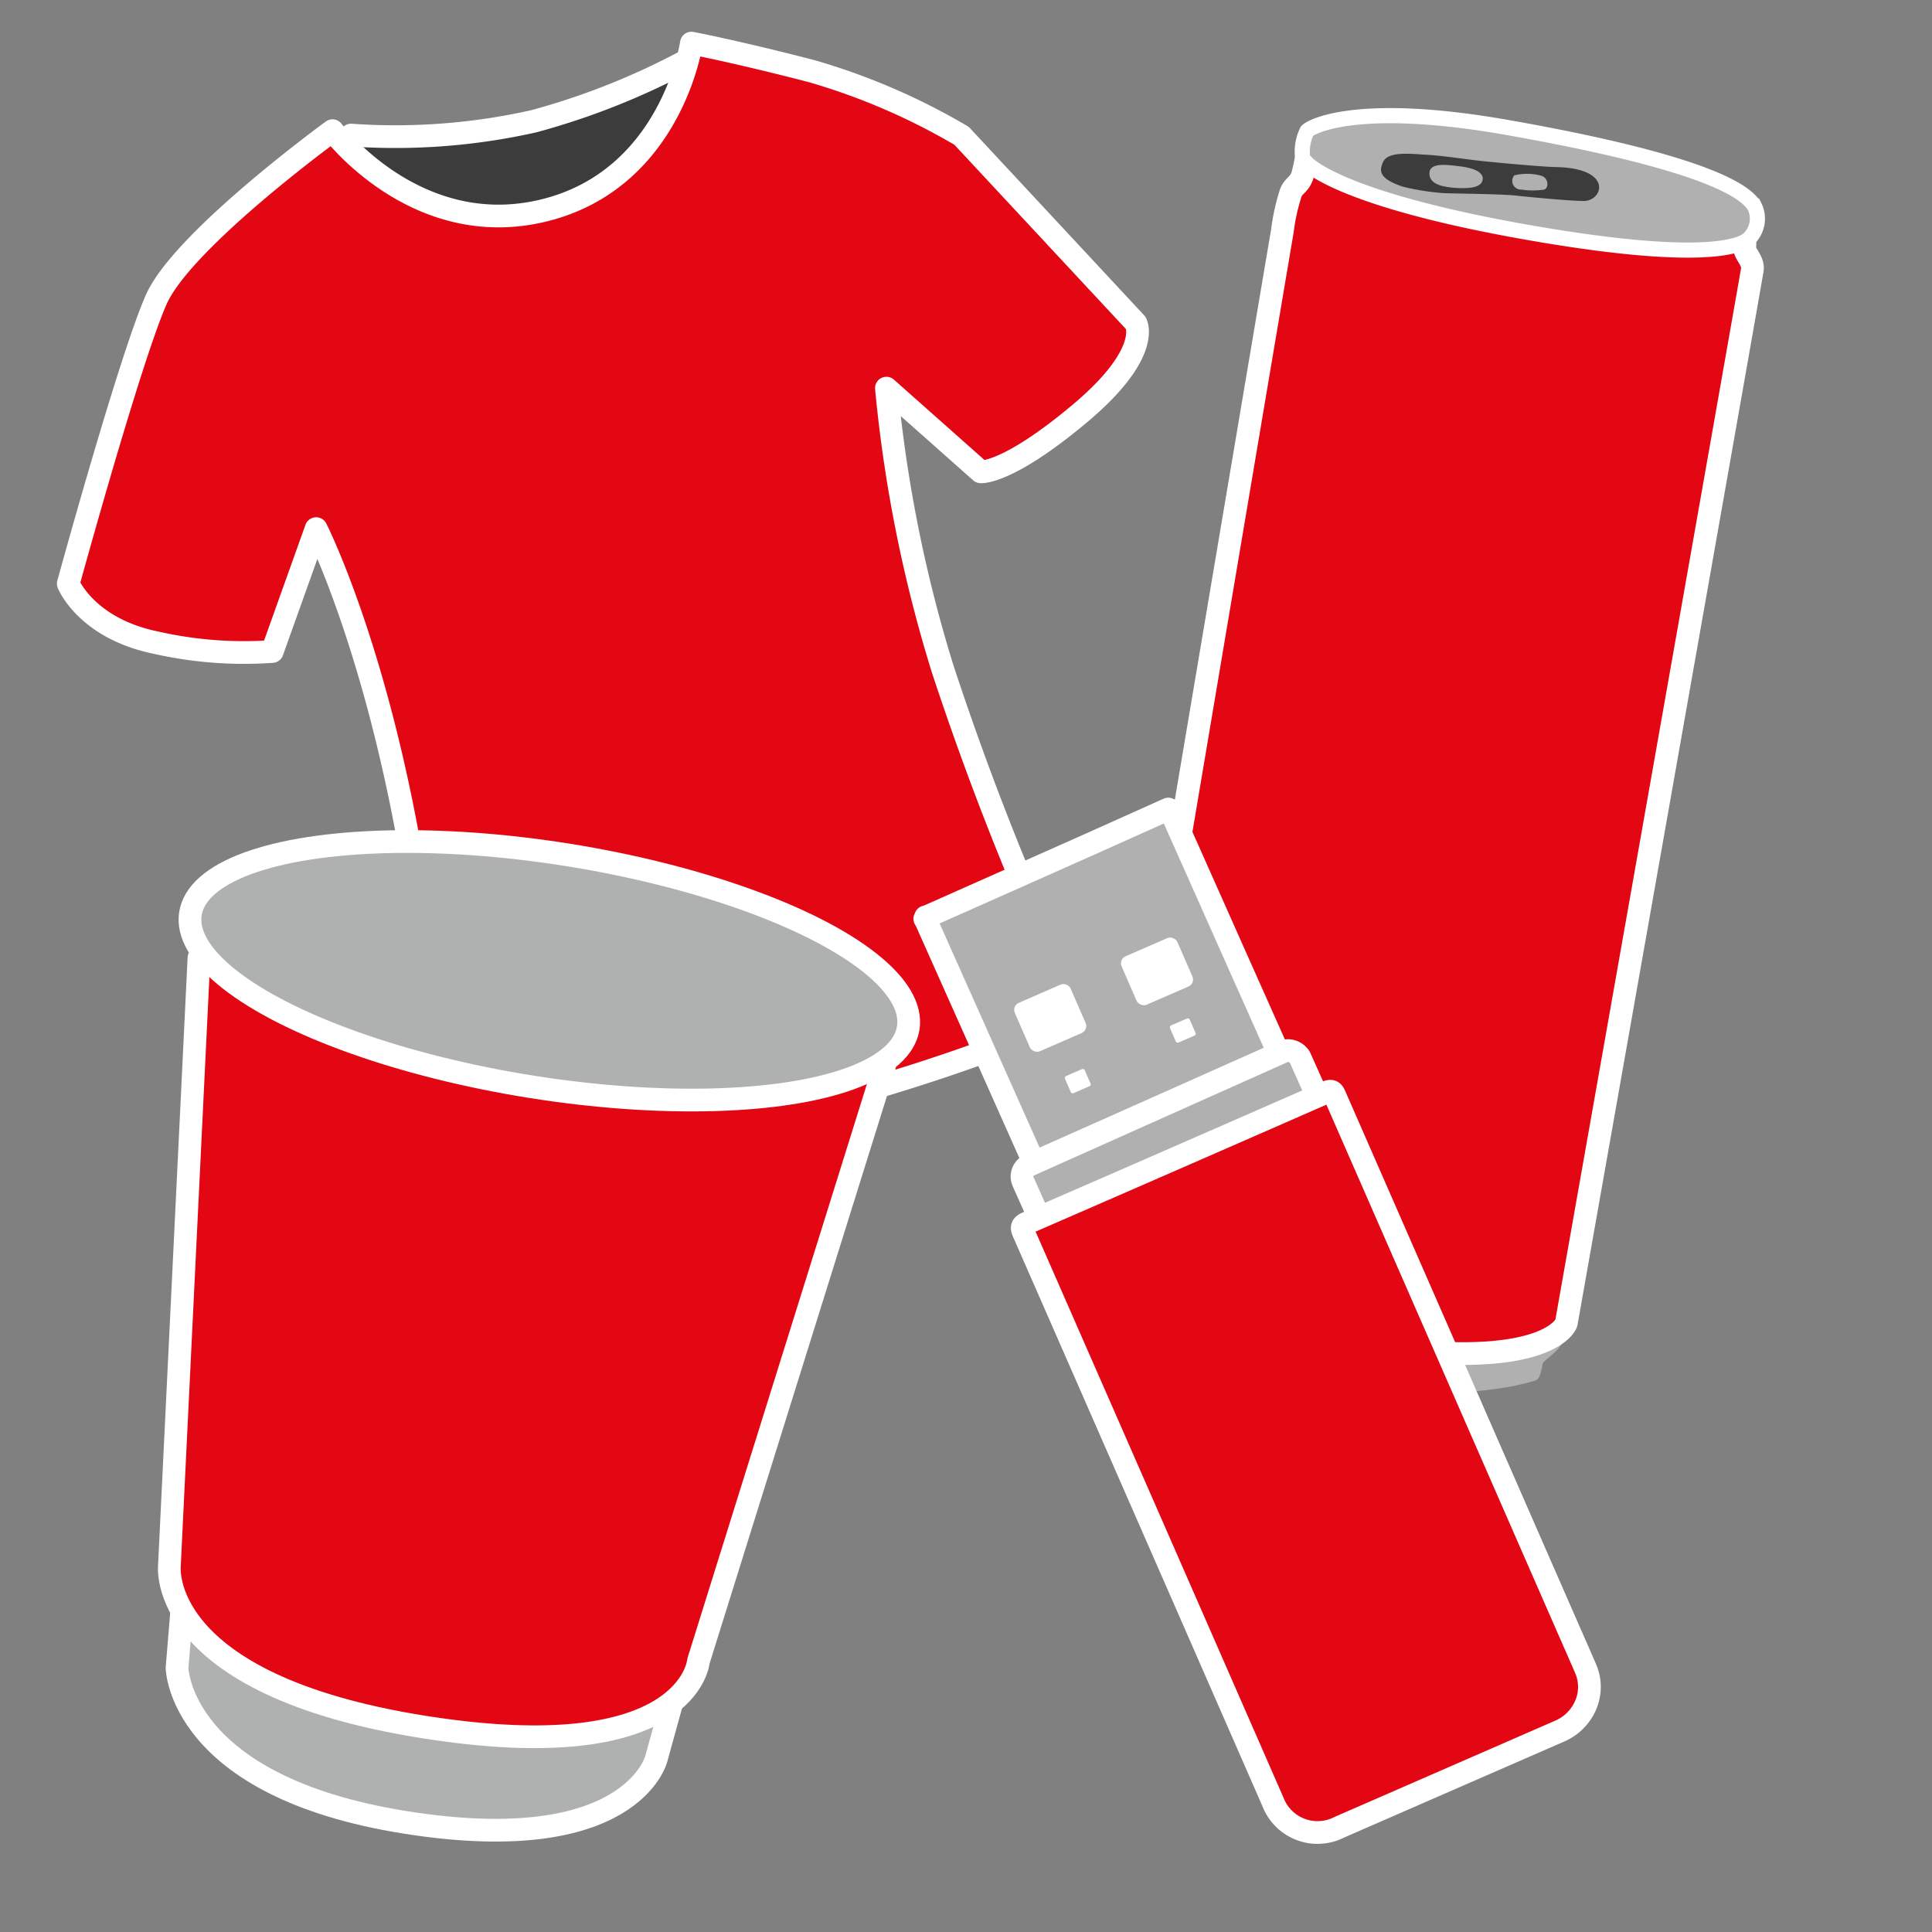
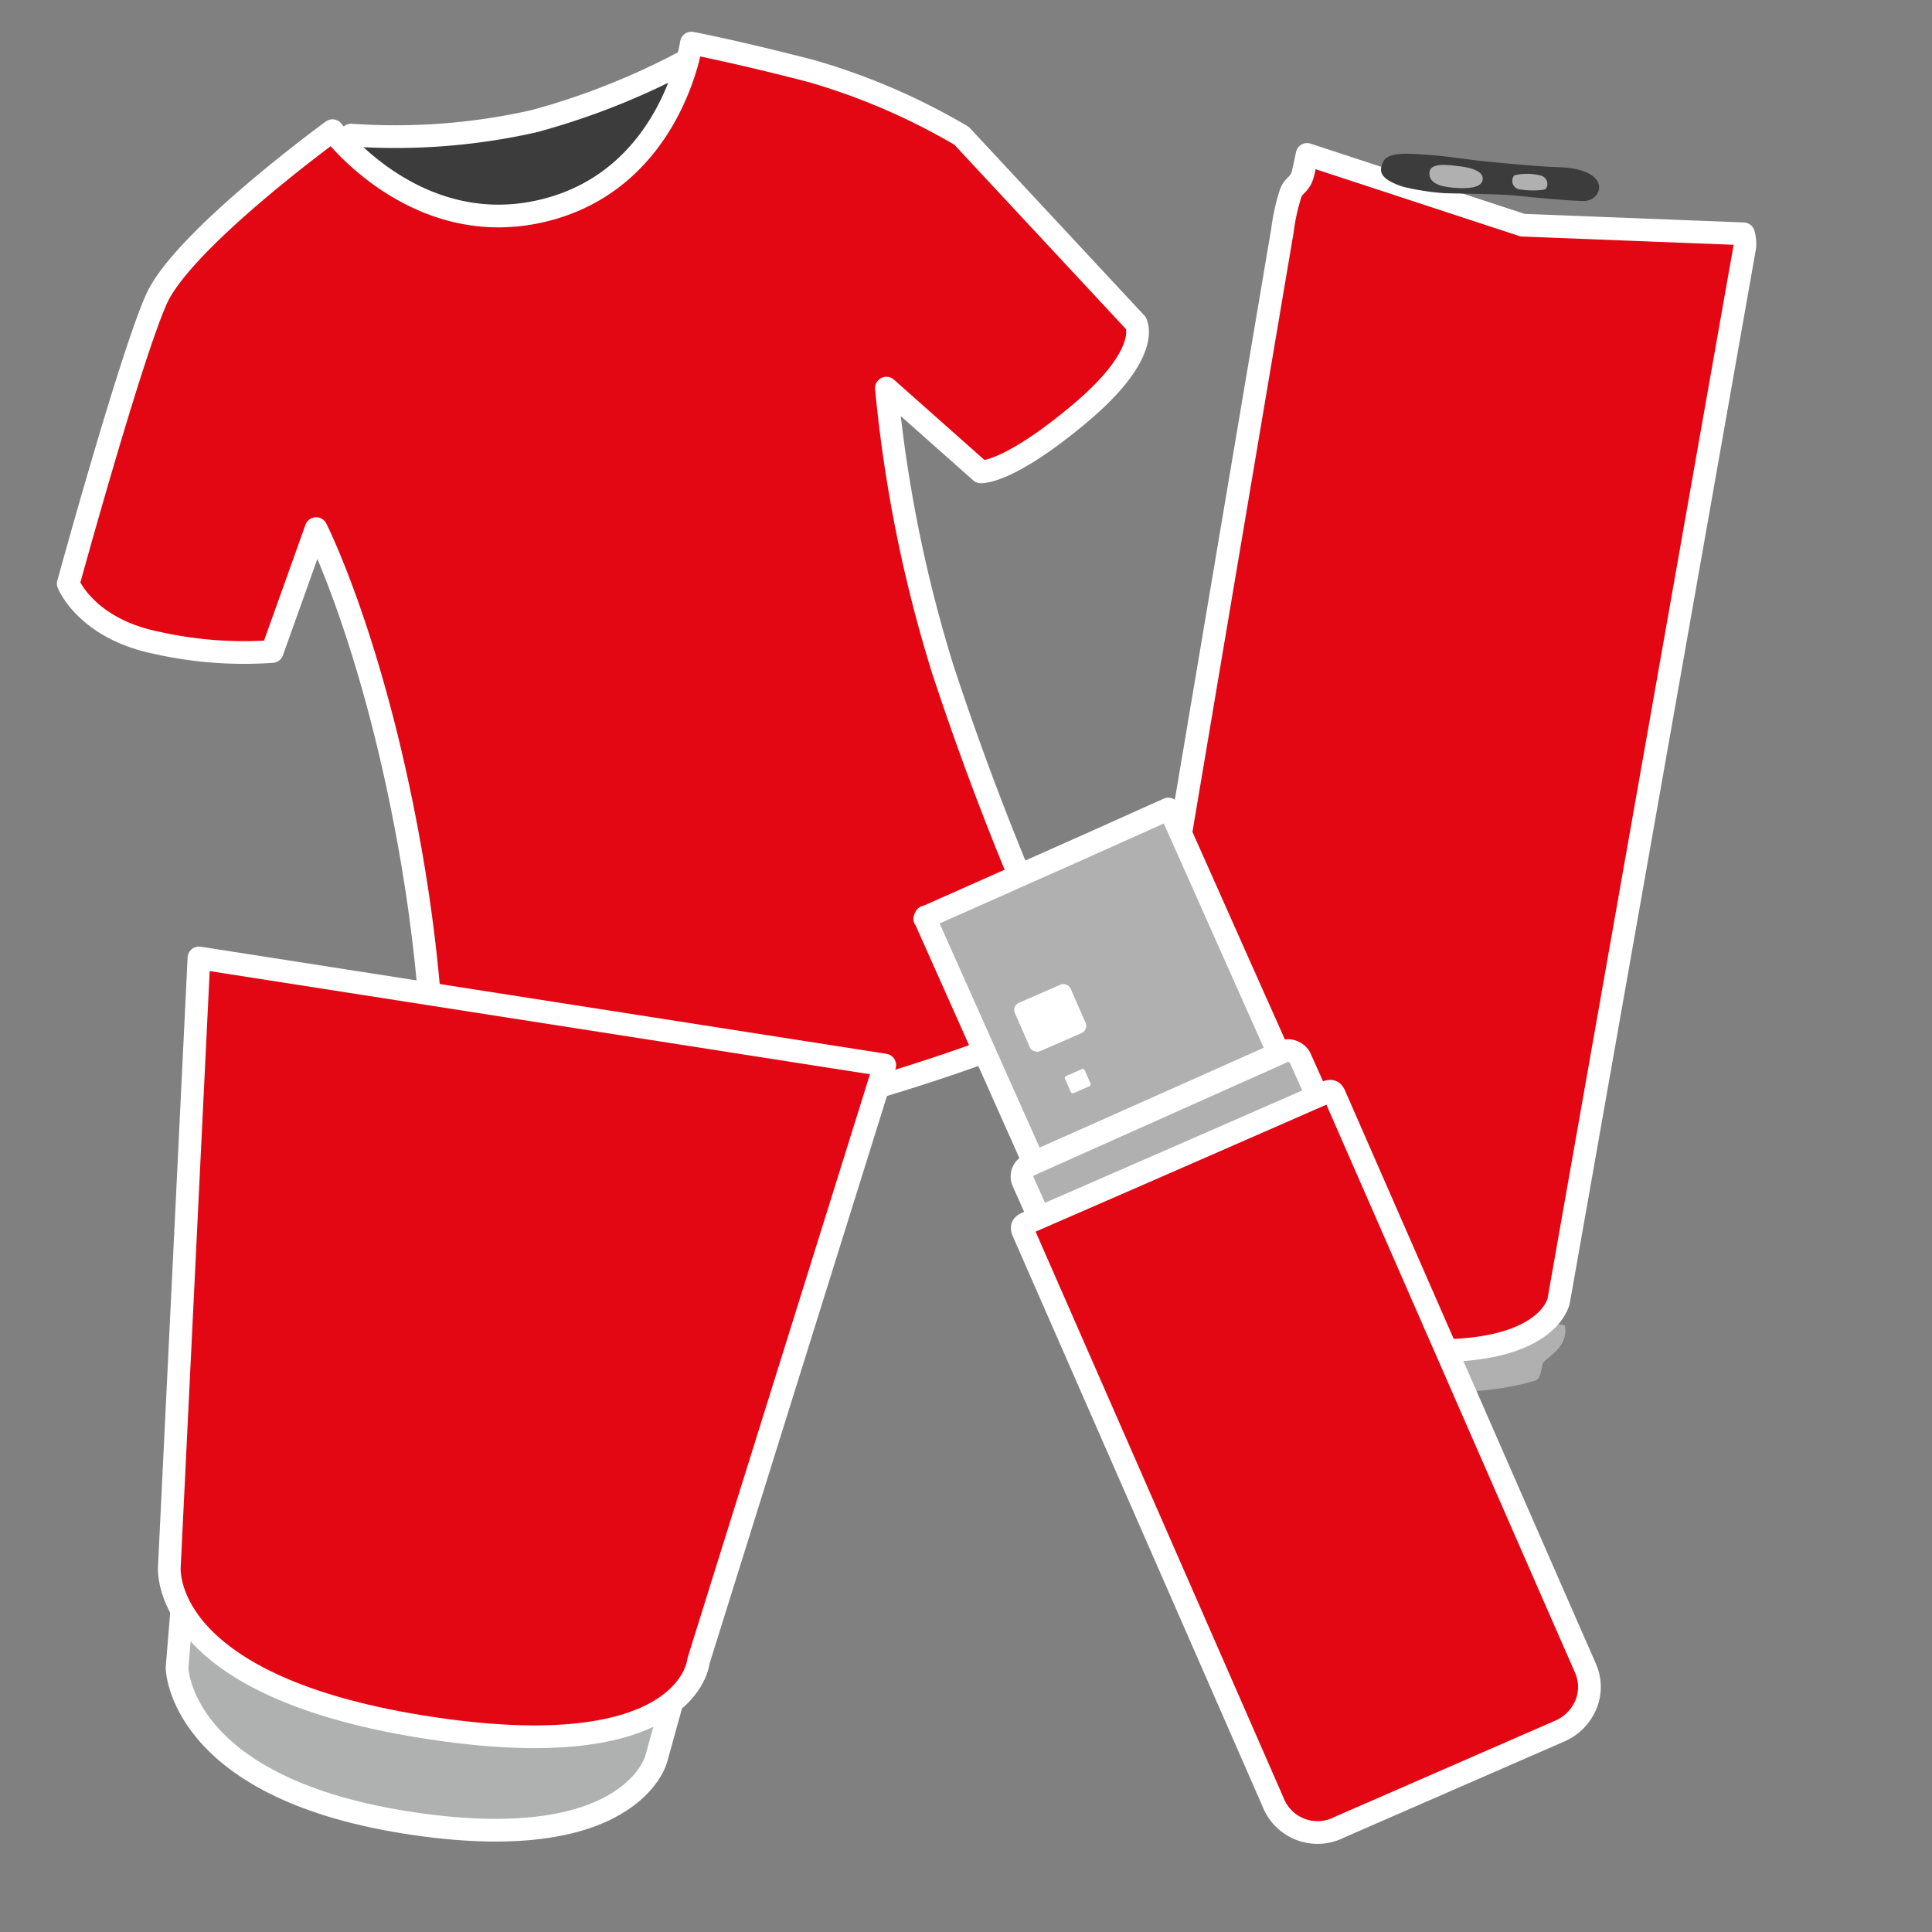
<svg xmlns="http://www.w3.org/2000/svg" viewBox="0 0 127.566 127.566">
  <rect x="0" y="0" width="127.566" height="127.566" fill="#808080" stroke="none" />
  <g id="Icon">
    <path d="M23.184,8.919a41.627,41.627,0,0,0,12.06-.912A47.781,47.781,0,0,0,46.88,3.135L47.6,8.47,42.55,14.443,32,18.193S24.083,17.414,23.937,17s-3.1-4.391-3.1-4.391Z" fill="#3c3c3c" stroke="#fff" stroke-linecap="round" stroke-linejoin="round" stroke-width="1.5" />
    <path d="M21.955,8.629s-9.893,7.2-11.639,11.15S4.508,38.537,4.508,38.537s1.175,2.964,5.83,3.905a26.3,26.3,0,0,0,7.637.575l2.9-8.113s3.641,7.149,6.078,20.463,1.518,21.4,1.518,21.4,6.772.966,22.057-2.945,20.748-7.063,20.748-7.063a194.031,194.031,0,0,1-9.042-22.617,91.471,91.471,0,0,1-3.706-18.513l6.226,5.525s1.756.171,6.554-3.858S75,21.332,75,21.332L63.492,8.968A43.018,43.018,0,0,0,53.6,4.7c-5.015-1.3-7.948-1.853-7.948-1.853s-1.3,8.987-9.75,11.05S21.955,8.629,21.955,8.629Z" fill="#e30613" stroke="#fff" stroke-linecap="round" stroke-linejoin="round" stroke-width="1.5" />
    <path d="M103.323,87.51a1.721,1.721,0,0,1-.22,1.246c-.384.635-1.161,1.053-1.231,1.27s-.145,1-.458,1.111-5.492,1.843-14.957-.058C77.084,89.194,74.3,86.224,73.9,85.756c-.244-.284.007-.751-.128-.937a2.7,2.7,0,0,1-.334-2.315C73.569,81.76,103.323,87.51,103.323,87.51Z" fill="#b0b0b0" />
-     <path d="M88.292,88.524C74.538,86.1,73.312,82.546,73.368,82.23S84.4,16.813,84.673,15.251a13.492,13.492,0,0,1,.55-2.5c.21-.573.636-.519.831-1.378s.251-1.175.251-1.175l14.228,4.669,14.585.571a2.331,2.331,0,0,1,.083.886c-.067.38.585.888.505,1.462s-12.237,69.3-12.282,69.552S101.688,90.89,88.292,88.524Z" fill="#e30613" stroke="#fff" stroke-linecap="round" stroke-linejoin="round" stroke-width="1.5" />
-     <path d="M86,10.322a3.124,3.124,0,0,1,.3-1.67c.271-.3,3.355-1.978,13.244-.232s15.3,3.53,16.295,5.187a1.838,1.838,0,0,1-.364,2.155c-.5.5-3.133,1.606-14.711-.438C89.032,13.253,86,10.943,86,10.322Z" fill="#b0b0b0" stroke="#fff" stroke-miterlimit="10" />
+     <path d="M88.292,88.524C74.538,86.1,73.312,82.546,73.368,82.23S84.4,16.813,84.673,15.251a13.492,13.492,0,0,1,.55-2.5c.21-.573.636-.519.831-1.378s.251-1.175.251-1.175l14.228,4.669,14.585.571a2.331,2.331,0,0,1,.083.886s-12.237,69.3-12.282,69.552S101.688,90.89,88.292,88.524Z" fill="#e30613" stroke="#fff" stroke-linecap="round" stroke-linejoin="round" stroke-width="1.5" />
    <path d="M91.3,10.744c.3-.789,1.838-.584,2.937-.522s2.5.295,3.715.422,3.964.374,4.79.388c3.8.073,3.112,2.238,1.827,2.24-.781,0-3.362-.234-4.533-.364-.919-.1-4.333-.133-4.7-.155a16.581,16.581,0,0,1-2.667-.415C90.918,11.777,91.121,11.2,91.3,10.744Z" fill="#3c3c3c" />
    <path d="M96.009,12.4c-1.059-.085-1.571-.356-1.624-.86-.074-.692.695-.721,1.738-.592.319.041,1.8.151,1.78.859C97.885,12.436,96.874,12.463,96.009,12.4Z" fill="#b0b0b0" />
    <path d="M99.987,11.577a3.564,3.564,0,0,1,1.787.027c.5.172.481.8.2.913a5.122,5.122,0,0,1-1.526,0A.572.572,0,0,1,99.987,11.577Z" fill="#b0b0b0" />
    <path d="M12.036,105.929l-.346,4.195s.1,7.816,15.05,10.2,16.591-4.188,16.591-4.188l1.524-5.513Z" fill="#afb0b0" stroke="#fff" stroke-linecap="round" stroke-linejoin="round" stroke-width="1.5" />
    <path d="M13.137,63.249l-1.952,40.142s-.888,7.82,16.739,10.63,18.194-4.344,18.194-4.344l12.3-39.354Z" fill="#e30613" stroke="#fff" stroke-linecap="round" stroke-linejoin="round" stroke-width="1.5" />
-     <ellipse cx="36.271" cy="64.1" rx="7.75" ry="23.997" transform="translate(-32.739 89.828) rotate(-80.943)" fill="#afb0b0" stroke="#fff" stroke-linecap="round" stroke-linejoin="round" stroke-width="1.5" />
    <path d="M71.807,55.811q-5.228,2.328-10.459,4.65c-.073.032-.152.052-.228.078l-.058.128a.834.834,0,0,1,.073.116Q64.569,68.48,68,76.176c.246.553.293.574.829.335l15.113-6.72c.429-.191.465-.284.268-.726q-1.24-2.784-2.483-5.568Q79.5,58.489,77.266,53.478l-.128-.058Q74.473,54.616,71.807,55.811Z" fill="#b0b0b0" stroke="#fff" stroke-linecap="round" stroke-linejoin="round" stroke-width="1.5" />
    <rect x="67.334" y="65.468" width="4.019" height="3.487" rx="0.503" transform="translate(-21.071 33.284) rotate(-23.537)" fill="#fff" />
    <rect x="70.452" y="70.769" width="1.42" height="1.232" rx="0.132" transform="translate(-22.587 34.357) rotate(-23.537)" fill="#fff" />
-     <rect x="77.385" y="67.427" width="1.42" height="1.232" rx="0.132" transform="translate(-20.675 36.848) rotate(-23.537)" fill="#fff" />
-     <rect x="74.385" y="62.396" width="4.019" height="3.487" rx="0.503" transform="translate(-19.258 35.844) rotate(-23.537)" fill="#fff" />
    <rect x="67.108" y="73.013" width="20.034" height="3.754" rx="0.831" transform="translate(-23.846 37.991) rotate(-24.083)" fill="#b0b0b0" stroke="#fff" stroke-linecap="round" stroke-linejoin="round" stroke-width="1.5" />
    <path d="M87.591,72.114q-9.883,4.335-19.781,8.638c-.322.14-.382.27-.238.6q8.245,18.806,16.476,37.618a3.155,3.155,0,0,0,4.357,1.693c.855-.377,1.713-.748,2.569-1.122q5.989-2.614,11.98-5.227a3.264,3.264,0,0,0,1.739-1.716,3.032,3.032,0,0,0-.019-2.468c-.358-.837-.729-1.67-1.094-2.5Q95.872,90.017,88.166,72.409C88.048,72.141,87.974,71.946,87.591,72.114Z" fill="#e30613" stroke="#fff" stroke-linecap="round" stroke-linejoin="round" stroke-width="1.5" />
  </g>
</svg>